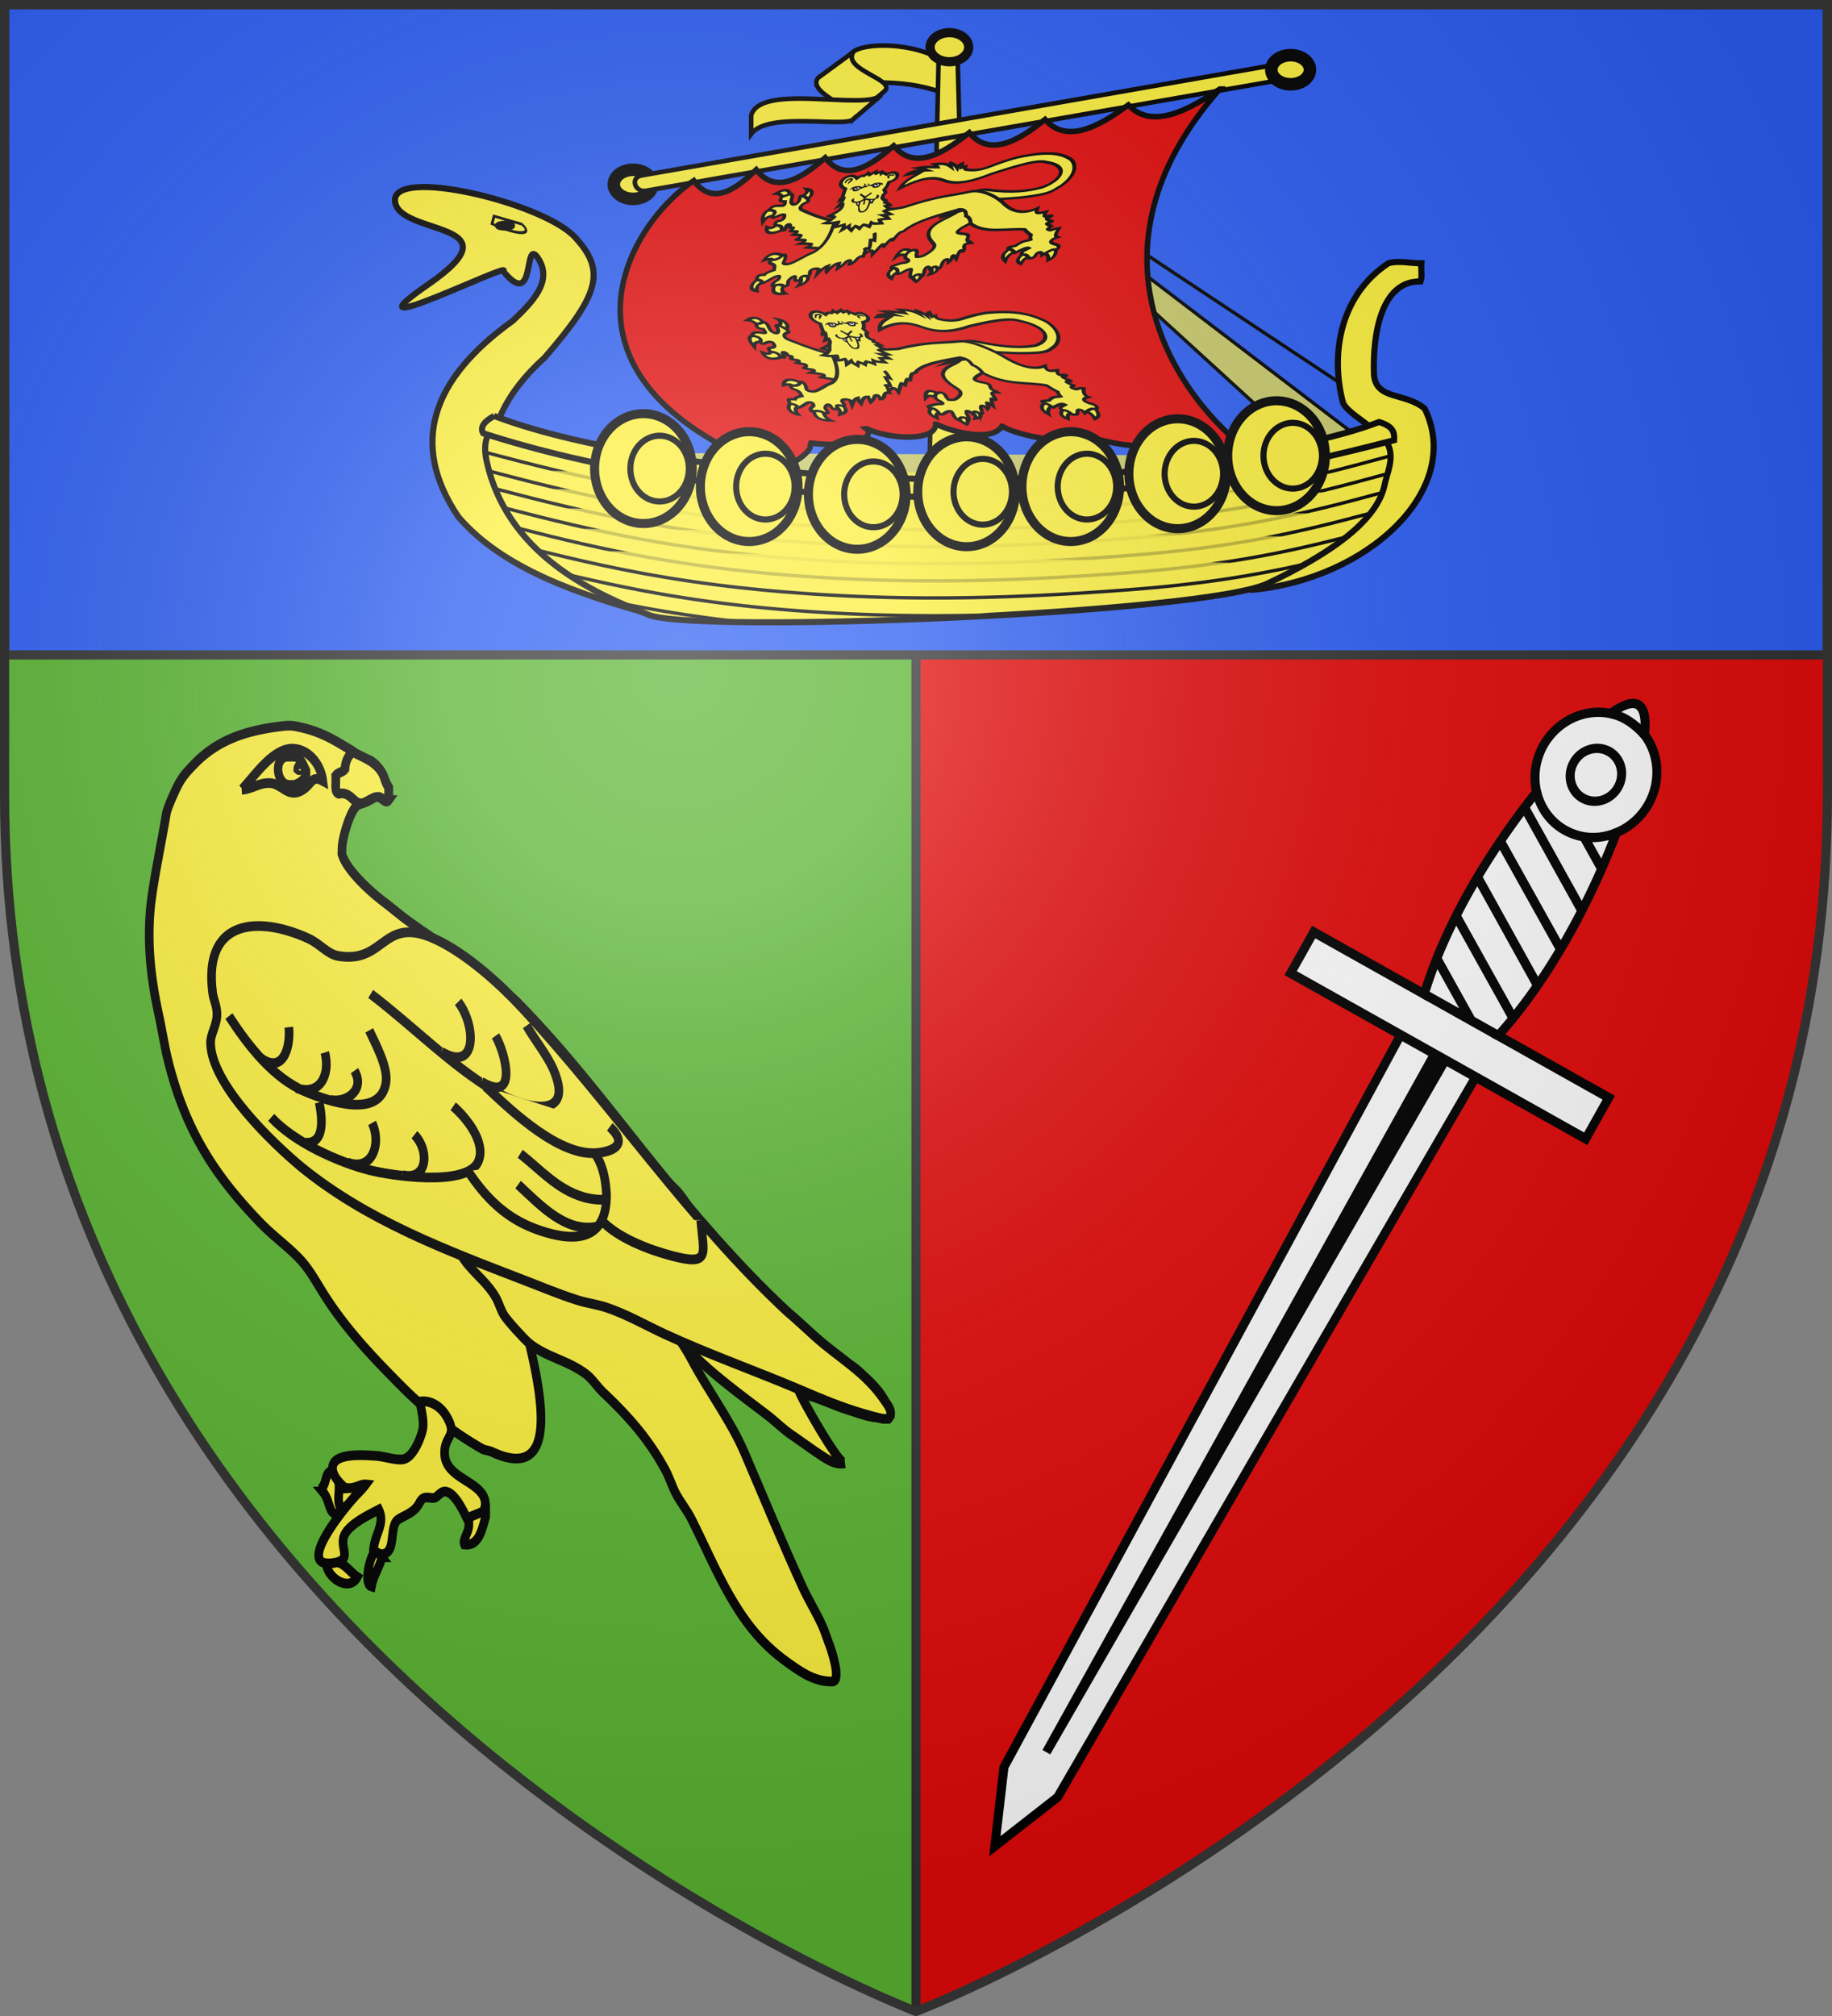
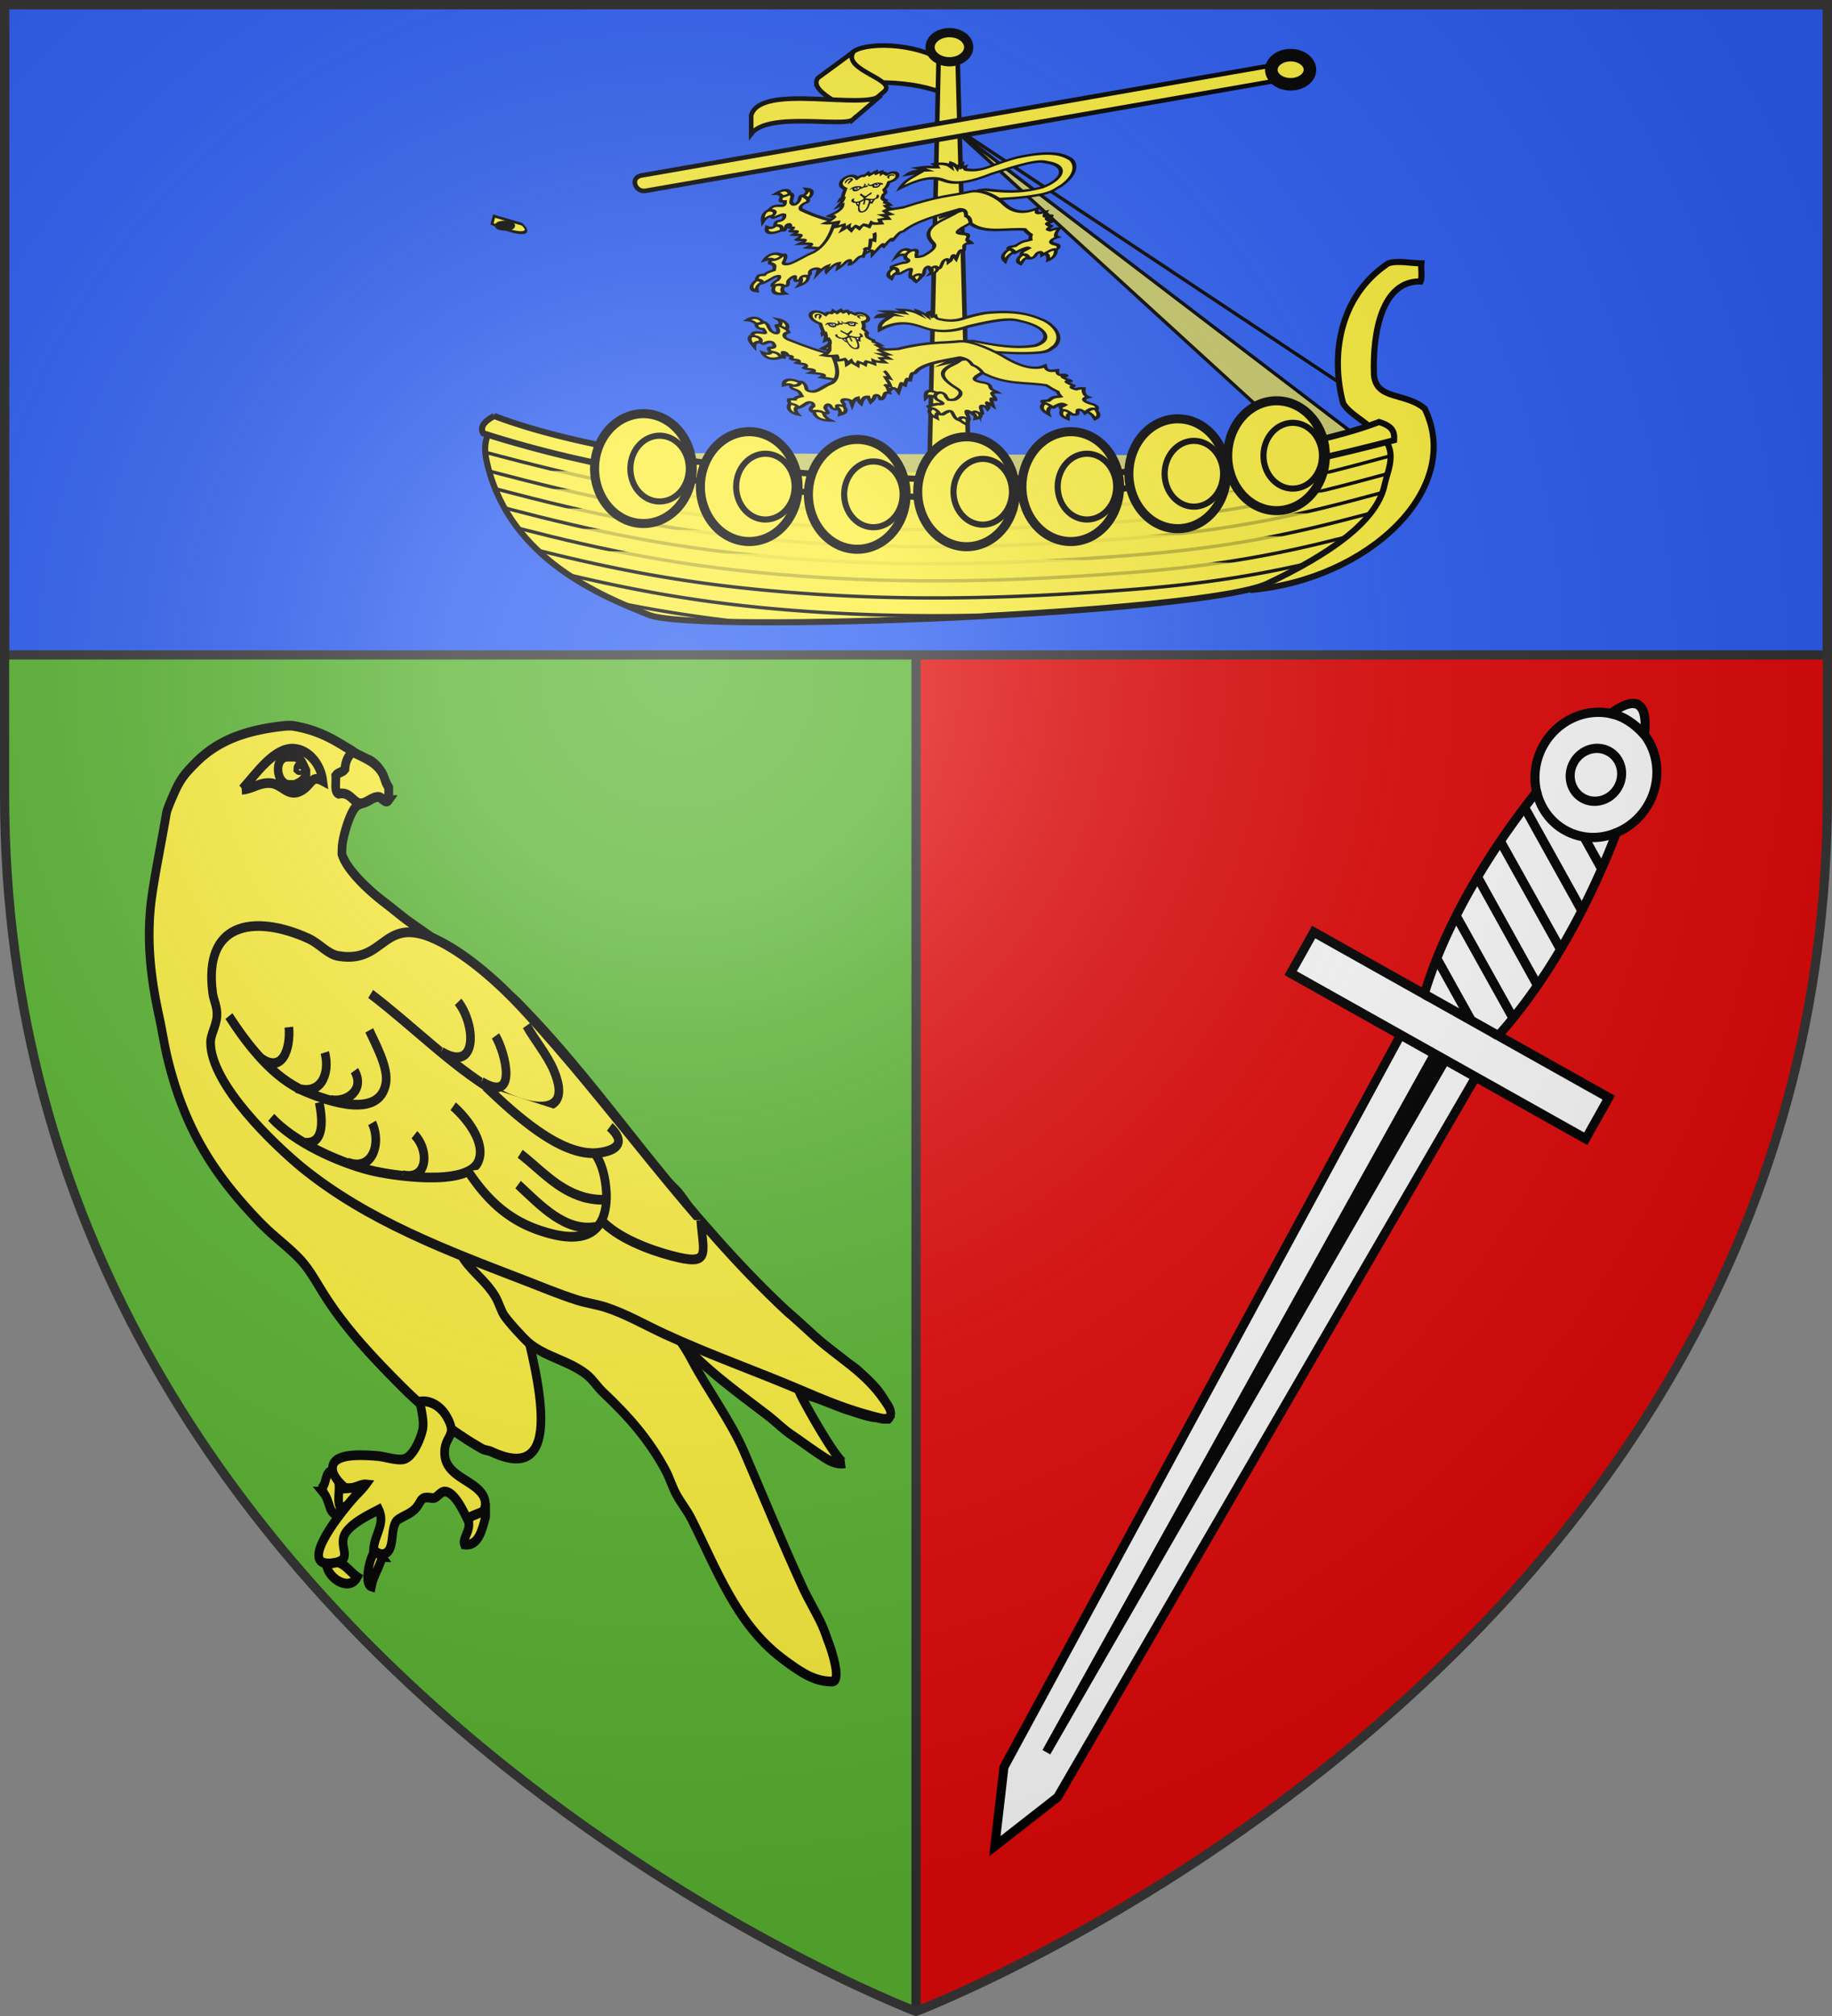
<svg xmlns="http://www.w3.org/2000/svg" xmlns:xlink="http://www.w3.org/1999/xlink" width="600" height="660" version="1.0">
  <rect width="100%" height="100%" fill="#808080" stroke="none" />
  <defs>
    <g id="r">
      <path id="q" d="M0 0v1h.5L0 0z" transform="rotate(18 3.157 -.5)" />
      <use xlink:href="#q" width="810" height="540" transform="scale(-1 1)" />
    </g>
    <g id="d">
      <path id="c" d="M0 0v1h.5L0 0z" transform="rotate(18 3.157 -.5)" />
      <use xlink:href="#c" width="810" height="540" transform="scale(-1 1)" />
    </g>
    <g id="e">
      <use xlink:href="#d" width="810" height="540" transform="rotate(72)" />
      <use xlink:href="#d" width="810" height="540" transform="rotate(144)" />
    </g>
    <g id="g">
      <path id="f" d="M0 0v1h.5L0 0z" transform="rotate(18 3.157 -.5)" />
      <use xlink:href="#f" width="810" height="540" transform="scale(-1 1)" />
    </g>
    <g id="h">
      <use xlink:href="#g" width="810" height="540" transform="rotate(72)" />
      <use xlink:href="#g" width="810" height="540" transform="rotate(144)" />
    </g>
    <g id="p">
      <use xlink:href="#o" width="810" height="540" transform="rotate(72)" />
      <use xlink:href="#o" width="810" height="540" transform="rotate(144)" />
    </g>
    <g id="k">
-       <path id="j" d="M0 0v1h.5L0 0z" transform="rotate(18 3.157 -.5)" />
      <use xlink:href="#j" width="810" height="540" transform="scale(-1 1)" />
    </g>
    <g id="l">
      <use xlink:href="#k" width="810" height="540" transform="rotate(72)" />
      <use xlink:href="#k" width="810" height="540" transform="rotate(144)" />
    </g>
    <g id="o">
      <path id="n" d="M0 0v1h.5L0 0z" transform="rotate(18 3.157 -.5)" />
      <use xlink:href="#n" width="810" height="540" transform="scale(-1 1)" />
    </g>
    <path id="i" d="m-267.374-6.853-4.849 23.83-4.848-23.83v-44.741h-25.213v14.546h-9.698v-14.546h-14.546v-9.697h14.546v-14.546h9.698v14.546h25.213v-25.213h-14.546v-9.698h14.546v-14.546h9.697v14.546h14.546v9.698h-14.546v25.213h25.213v-14.546h9.698v14.546h14.546v9.697h-14.546v14.546h-9.698v-14.546h-25.213v44.741z" style="fill:#fcef3c;fill-opacity:1;stroke:#000;stroke-width:3.807;stroke-miterlimit:4;stroke-dasharray:none;stroke-opacity:1;display:inline" />
-     <path id="m" d="M2.922 27.672c0-5.951 2.317-9.843 5.579-11.012 1.448-.519 3.307-.273 5.018 1.447 2.119 2.129 2.736 7.993-3.483 9.121.658-.956.619-3.081-.714-3.787-.99-.524-2.113-.253-2.676.123-.824.552-1.729 2.106-1.679 4.108H2.922z" />
    <path id="b" d="M2.922 27.672c0-5.951 2.317-9.843 5.579-11.012 1.448-.519 3.307-.273 5.018 1.447 2.119 2.129 2.736 7.993-3.483 9.121.658-.956.619-3.081-.714-3.787-.99-.524-2.113-.253-2.676.123-.824.552-1.729 2.106-1.679 4.108H2.922z" />
    <radialGradient xlink:href="#a" id="u" cx="221.445" cy="226.331" r="300" fx="221.445" fy="226.331" gradientTransform="matrix(1.353 0 0 1.349 -77.63 -85.747)" gradientUnits="userSpaceOnUse" />
    <linearGradient id="a">
      <stop offset="0" style="stop-color:white;stop-opacity:.314" />
      <stop offset=".19" style="stop-color:white;stop-opacity:.251" />
      <stop offset=".6" style="stop-color:#6b6b6b;stop-opacity:.125" />
      <stop offset="1" style="stop-color:black;stop-opacity:.125" />
    </linearGradient>
  </defs>
  <g style="display:inline">
    <path d="M300 658.5S598.5 545.145 598.5 260V1.5H1.5V260C1.5 545.145 300 658.5 300 658.5Z" style="fill:#fcef3c;fill-opacity:1;fill-rule:evenodd;stroke:none;stroke-width:3;stroke-linecap:round;stroke-linejoin:round;stroke-opacity:1" />
    <path d="M300 1.5v657S578.89 552.58 597.531 288c.645-9.148.969-18.47.969-28V1.5Z" style="fill:#e20909;fill-opacity:1;fill-rule:evenodd;stroke:none;stroke-width:3;stroke-linecap:round;stroke-linejoin:round;stroke-opacity:1" />
    <path d="M300 1.5v657S21.11 552.58 2.469 288a398.022 398.022 0 0 1-.969-28V1.5Z" style="fill:#5ab532;fill-opacity:1;fill-rule:evenodd;stroke:none;stroke-width:3;stroke-linecap:round;stroke-linejoin:round;stroke-opacity:1" />
    <path d="M300 658.5V1.5" style="opacity:1;fill:none;fill-opacity:1;stroke:#313131;stroke-width:3;stroke-linecap:butt;stroke-linejoin:miter;stroke-miterlimit:4;stroke-dasharray:none;stroke-opacity:1" />
    <path d="M1.5 1.5h597v212.916H1.5Z" style="fill:#2b5df2;fill-opacity:1;stroke:#313131;stroke-width:3;stroke-linecap:butt;stroke-linejoin:miter;stroke-miterlimit:4;stroke-opacity:1" />
    <path d="M450.86 147.75 312.117 41.92l120.019 109.679M312.968 41.92l148.958 98.775" style="fill:#fcef3c;fill-opacity:.75;fill-rule:evenodd;stroke:#000;stroke-width:1.102;stroke-linecap:butt;stroke-linejoin:miter;stroke-miterlimit:4;stroke-dasharray:none;stroke-opacity:1" />
    <path d="M308.712 30.348c-14.183-5.153-26.955-2.781-40.432-2.886l10.838-10.224c3.355-3.415 20.66-3.64 30.445 3.169z" style="fill:#fcef3c;fill-opacity:1;fill-rule:evenodd;stroke:#000;stroke-width:1.5;stroke-linecap:butt;stroke-linejoin:miter;stroke-miterlimit:4;stroke-dasharray:none;stroke-opacity:1" />
    <path d="m267.854 25.538 11.616-8.51c-3.716 5.906 14.237 8.977 10.214 12.828l-11.19 9.472c2.771-4.138-14.22-8.501-10.64-13.79z" style="fill:#fcef3c;fill-opacity:1;fill-rule:evenodd;stroke:#000;stroke-width:1.5;stroke-linecap:butt;stroke-linejoin:miter;stroke-miterlimit:4;stroke-dasharray:none;stroke-opacity:1" />
    <path d="m279.397 39.098 9.239-7.946c-5.242 5.144-39.506-4.107-42.612 6.585v6.094c5.626-7.432 30.472-2.027 33.373-4.733z" style="fill:#fcef3c;fill-opacity:1;fill-rule:evenodd;stroke:#000;stroke-width:1.5;stroke-linecap:butt;stroke-linejoin:miter;stroke-miterlimit:4;stroke-dasharray:none;stroke-opacity:1" />
    <path d="M307.438 18.124h6.158l4.815 176.305h-14.946z" style="fill:#fcef3c;fill-opacity:1;fill-rule:evenodd;stroke:#000;stroke-width:1.506;stroke-linecap:round;stroke-linejoin:round;stroke-miterlimit:4;stroke-dashoffset:0;stroke-opacity:1" />
    <path d="M308.323 19.79a6.32 4.762 0 0 1-3.163-6.264 6.32 4.762 0 0 1 8.283-2.443 6.32 4.762 0 0 1 3.32 6.218 6.32 4.762 0 0 1-8.219 2.561" style="fill:#fcef3c;fill-opacity:1;fill-rule:evenodd;stroke:#000;stroke-width:3.013;stroke-linecap:round;stroke-linejoin:round;stroke-miterlimit:4;stroke-dasharray:none;stroke-dashoffset:0;stroke-opacity:1" />
-     <path d="M140.374 93.023c30.138-20.808-9.92-15.706-11-27.135-1.08-11.428 48.332.422 58.84 11.662 10.51 11.239 7.942 18.944-9.81 39.498-26.207 23.617-21.79 49.197 7.031 69.9 8.237 5.417 20.012 9.837 28.475 14.406-24.235-6.716-49.234-15.135-63.795-32.15-16.292-24.145-8.467-45.317 17.863-64.207 5.725-5.507 13.34-12.62 8.322-20.356-5.018-7.736-.507 17.623-11.488 4.133 3.608-3.662-54.575 25.058-24.438 4.25z" style="fill:#fcef3c;fill-opacity:1;fill-rule:evenodd;stroke:#000;stroke-width:2;stroke-linecap:butt;stroke-linejoin:miter;stroke-miterlimit:4;stroke-dasharray:none;stroke-opacity:1" />
-     <path d="M204.73 64.688a6.32 4.762 0 0 1-3.162-6.264 6.32 4.762 0 0 1 8.283-2.443 6.32 4.762 0 0 1 3.32 6.218 6.32 4.762 0 0 1-8.219 2.562" style="fill:#fcef3c;fill-opacity:1;fill-rule:evenodd;stroke:#000;stroke-width:4.101;stroke-linecap:round;stroke-linejoin:round;stroke-miterlimit:4;stroke-dasharray:none;stroke-dashoffset:0;stroke-opacity:1" />
    <path d="m209.88 57.481 213.491-37.273 1.546 4.998-213.49 37.273c-3.349.513-5.115-4.115-1.546-4.998z" style="fill:#fcef3c;fill-opacity:1;fill-rule:evenodd;stroke:#000;stroke-width:1.5;stroke-linecap:round;stroke-linejoin:round;stroke-miterlimit:4;stroke-dashoffset:0;stroke-opacity:1" />
    <path d="M420.083 27.166a6.32 4.762 0 0 1-3.163-6.264 6.32 4.762 0 0 1 8.283-2.443 6.32 4.762 0 0 1 3.32 6.218 6.32 4.762 0 0 1-8.219 2.562" style="fill:#fcef3c;fill-opacity:1;fill-rule:evenodd;stroke:#000;stroke-width:4.101;stroke-linecap:round;stroke-linejoin:round;stroke-miterlimit:4;stroke-dasharray:none;stroke-dashoffset:0;stroke-opacity:1" />
-     <path d="M409.471 193.165c29.463-15.531 42.416-24.3 44.595-41.195 1.49-11.548-10.771-14.092-14.164-19.936-4.112-15.235-1.575-34.94 14.766-45.827 3.215-1.013 7.223 0 10.834 0-.166 1.528.325 4.559-.23 5.948-12.746-.37-15.788 16.884-15.28 30.534.684 8.389 10.298 5.712 16.61 11.085 12.86 26.222-18.232 55.986-57.13 59.39z" style="fill:#fcef3c;fill-opacity:1;fill-rule:evenodd;stroke:#000;stroke-width:2;stroke-linecap:butt;stroke-linejoin:miter;stroke-miterlimit:4;stroke-dasharray:none;stroke-opacity:1" />
+     <path d="M409.471 193.165c29.463-15.531 42.416-24.3 44.595-41.195 1.49-11.548-10.771-14.092-14.164-19.936-4.112-15.235-1.575-34.94 14.766-45.827 3.215-1.013 7.223 0 10.834 0-.166 1.528.325 4.559-.23 5.948-12.746-.37-15.788 16.884-15.28 30.534.684 8.389 10.298 5.712 16.61 11.085 12.86 26.222-18.232 55.986-57.13 59.39" style="fill:#fcef3c;fill-opacity:1;fill-rule:evenodd;stroke:#000;stroke-width:2;stroke-linecap:butt;stroke-linejoin:miter;stroke-miterlimit:4;stroke-dasharray:none;stroke-opacity:1" />
    <path d="M161.528 138.926c0-1.41 19.318 8.7 62.116 14.386s133.808 10.836 201.681-5.64c15.872-3.852 24.861-7.165 24.861-7.165 8.31 6.307 4.617 12.162 3.228 18.468-2.642 12-18.547 22.703-38.303 32.07-20.752 9.839-186.986 16.514-202.584 10.262-15.598-6.251-45.117-18.169-52.774-48.746-1.426-5.692-1.229-8.688 1.775-13.635z" style="fill:#fcef3c;fill-opacity:1;fill-rule:evenodd;stroke:#000;stroke-width:2;stroke-linecap:butt;stroke-linejoin:miter;stroke-miterlimit:4;stroke-dasharray:none;stroke-opacity:1" />
    <path d="M158.902 148.071c32.665 8.624 59.505 14.874 99.164 17.96 39.195 3.048 74.896 1.823 111.08-.963 36.008-2.772 57.526-7.968 85.69-15.693" style="fill:#fcef3c;fill-opacity:.75;fill-rule:evenodd;stroke:#000;stroke-width:1.102;stroke-linecap:butt;stroke-linejoin:miter;stroke-miterlimit:4;stroke-dasharray:none;stroke-opacity:1" />
    <path d="M159.804 154.114c32.666 8.624 58.603 14.42 98.262 17.506 39.195 3.049 74.896 1.823 111.08-.962 35.642-2.744 57.087-7.863 84.833-15.46" style="fill:#fcef3c;fill-opacity:.75;fill-rule:evenodd;stroke:#000;stroke-width:1.102;stroke-linecap:butt;stroke-linejoin:miter;stroke-miterlimit:4;stroke-dasharray:none;stroke-opacity:1" />
    <path d="M162.48 160.08c31.263 8.195 57.635 14.144 96.011 17.129 39.196 3.05 74.896 1.823 111.08-.962 34.853-2.683 56.13-7.637 82.998-14.957" style="fill:#fcef3c;fill-opacity:.75;fill-rule:evenodd;stroke:#000;stroke-width:1.102;stroke-linecap:butt;stroke-linejoin:miter;stroke-miterlimit:4;stroke-dasharray:none;stroke-opacity:1" />
    <path d="M165.444 166.332c30.167 7.853 56.14 13.562 93.473 16.466 39.196 3.05 74.896 1.824 111.08-.962 32.671-2.515 53.414-7.026 78.015-13.61" style="fill:#fcef3c;fill-opacity:.75;fill-rule:evenodd;stroke:#000;stroke-width:1.102;stroke-linecap:butt;stroke-linejoin:miter;stroke-miterlimit:4;stroke-dasharray:none;stroke-opacity:1" />
    <path d="M169.739 172.922c28.552 7.338 53.876 12.687 89.603 15.466 39.196 3.049 74.896 1.823 111.081-.962 29.217-2.25 48.894-6.095 70.322-11.592" style="fill:#fcef3c;fill-opacity:.75;fill-rule:evenodd;stroke:#000;stroke-width:1.102;stroke-linecap:butt;stroke-linejoin:miter;stroke-miterlimit:4;stroke-dasharray:none;stroke-opacity:1" />
    <path d="M175.631 180.008c26.219 6.57 50.46 11.382 83.711 13.97 39.196 3.048 74.896 1.822 111.081-.963 23.012-1.771 40.107-4.533 56.8-8.313M185.624 188.033c22.578 5.33 44.722 9.505 73.718 11.76 23.65 1.84 46.028 2.123 68.007 1.447M203.393 197.518a443.015 443.015 0 0 0 39.423 6.096" style="fill:#fcef3c;fill-opacity:.75;fill-rule:evenodd;stroke:#000;stroke-width:1.102;stroke-linecap:butt;stroke-linejoin:miter;stroke-miterlimit:4;stroke-dasharray:none;stroke-opacity:1" />
    <path d="M161.831 136.177c15.027 5.719 34.499 10.037 56.251 13.457 59.327 9.325 128.698 9.64 178.173 1.224 21.547-3.666 40.927-7.198 55.419-12.696 4.377 1.363 5.09 3.093 4.923 5.955-18.783 4.85-38.925 9.618-59.795 12.523-58.295 8.116-122.48 8.345-179.977-1.002-20.574-3.345-40.292-7.916-58.576-13.79-1.076-1.89.118-3.78 3.582-5.671z" style="fill:#fcef3c;fill-opacity:1;fill-rule:evenodd;stroke:#000;stroke-width:2;stroke-linecap:butt;stroke-linejoin:miter;stroke-miterlimit:4;stroke-dasharray:none;stroke-opacity:1" />
-     <path d="M399.502 29.152c-8.34 5.526-21.705 14.083-29.962 5.212-7.473 5.376-19.495 13.707-27.273 4.753-6.686 5.24-17.457 13.323-24.8 4.294-6.687 5.239-17.422 13.35-24.766 4.321-5.97 5.114-15.486 13.014-22.435 3.916-5.97 5.114-15.63 13.014-22.579 3.916-5.32 5.001-13.874 12.725-20.464 3.564-22.696 15.359-49.76 64.433 24.658 93.9 5.083 1.79 16.195-6.174 12.973-8.048 16.12 2.034 21.742-2.361 18.852-4.618.037-.005.07-.022.107-.027 7.136 3.474 22.51 4.351 22.65-1.431h.215c5.565 2.675 18.209 5.843 21.468.648.025.002.047.025.072.027 4.973 2.992 23.293 6.886 24.514 2.16.025.003.046.025.071.027 4.659 1.757 20.543 6.18 25.195 3.133 4.298 2.994 34.961 8.616 32.148 3.673-25.344-18.446-57.357-66.63-10.644-119.42z" style="fill:#e20909;fill-opacity:1;stroke:#000;stroke-width:1.808;stroke-miterlimit:4;stroke-dasharray:none;stroke-opacity:1" />
    <g id="s" style="stroke-width:6.807;stroke-miterlimit:10;stroke-dasharray:none">
      <path d="M-344.366 239.965c-.644-.416 9.662-7.482 7.73-10.703-10.858-10.494-21.164-16.417-27.513 9.664 8.926-9.352 14.17-3.637 19.783 1.039zM-350.163 283.71c1.473 1.974-2.208-25.666-9.661-17.353-13.71 9.56-13.25 19.846-2.392 30.756 2.116-16.209 7.177-14.65 12.053-13.404zM-308.849 296.802c1.104-2.806-3.864-5.196-8.741-5.403-4.877-.312-9.57 1.454-7.913 6.65 3.496 10.91 7.545 15.482 10.121 17.976 1.933-1.663 5.705-8.52 6.533-19.223zM-282.625 281.943c.552-7.066-17.943-.208-14.078 2.286 3.865 2.494 6.533 6.027 1.748 16.417 15.459-3.429 11.686-11.637 12.33-18.703z" class="st0" style="fill:#fcef3c;stroke:#000;stroke-width:6.807;stroke-miterlimit:10;stroke-dasharray:none" transform="matrix(.186 -.026 -.029 .12 367.995 46.104)" />
      <path d="m-234.686 162.138-28.8-43.329-5.797 10.495c.184 7.377-9.845 12.573-27.052 23.275-15.09 11.222-29.904 26.496-5.889 60.993 4.233 6.13 9.386 16.625-11.501 31.588-2.3.831-6.441 2.286-12.146.727-1.748-5.091-1.932-9.04-1.564-12.676-2.76-17.145-25.948-2.702-17.943 12.676 10.213 9.872 7.085 12.677-3.497 11.534-5.336 1.143-10.765 2.182-18.218 6.13-.092 2.079-.092 3.949.644 5.092 11.594-1.559 12.882 13.924 12.79 17.352 1.564.416 3.036.936 5.429.312 11.87-9.04 13.065-8.624 16.194-8.312 4.693 1.87-2.116 20.158 7.177 25.976 5.797-13.715 15.734-5.715 17.114-.415 2.393-3.949 2.209-10.287 1.749-16.937 1.748-14.859 7.637-6.65 10.213-.312 5.981-8.936 9.201-5.61 13.25 1.04 2.852.415 3.129 0 4.325-1.455l1.564-10.495c.552-14.027 9.293-14.027 11.226-1.663 1.564-1.87 3.496-2.909 3.496-4.883.276-18.911 1.288-14.547 8.741-2.182 3.589-38.758 6.533-12.573 9.754-17.976 3.588-9.663-9.202-23.067 10.581-20.574-3.128-5.403-11.041-6.13-8.281-17.352 1.012-7.17-4.877-10.183-12.514-12.261-15.826-6.338-6.533-12.053-2.852-16.625l13.802-10.08zM-214.535 113.198c-26.04-4.052-44.443-21.405-44.443-21.405l12.146-8.104c4.049-1.663 9.754-1.351 15.826-.728 32.757 12.573 65.606 24.626 104.068 16.106 34.32-14.547 35.7-48.42 1.84-66.293-15.09-5.922-15.827-18.599-101.583 8.417-31.376 14.235-59.164 16.937-81.064 1.143-17.758-12.78-37.08-23.275-79.223 3.844 5.52-21.3 18.77-26.704 30.18-36.16-4.784-1.35-14.814-.415-23.923 0 8.005-10.078 22.175-6.234 35.701-4.26-3.773-2.597-8.465-5.61-18.035-10.494 17.575-.312 24.384 3.74 35.702 5.923-1.013-2.182-2.393-4.78-7.453-10.183 12.145.727 22.359 3.117 31.1 12.988-1.38-4.052-2.116-7.585-1.84-9.871 5.06 3.533 9.937 8.209 14.63 16.833.552-6.442 2.944-9.975 6.809-11.222.184 3.533.46 7.793.644 12.261 2.944-1.04 4.785-1.559 6.533-2.078-1.472 7.689 2.484 9.663 7.177 10.91 12.882 5.403 26.316 4.156 40.118-2.078 12.882-5.3 26.408-10.287 42.602-13.716 52.263-6.65 77.383 5.403 95.05 22.444 9.477 6.962 28.064 41.667-1.565 74.397-10.673 7.482-13.25 16.522-40.67 17.56-28.156 1.56-54.287-2.181-80.327-6.234zM-584.889 22.28c.92 2.805-1.656 3.325-10.029 5.299-4.233-6.027-5.98-14.131-16.102-15.898 13.71-10.91 25.303-6.858 26.131 10.599zM-552.5 39.736c0 6.235-10.397-7.066-10.857-10.39 6.809-1.455 12.33-9.768 6.532-18.496 17.391 6.13 12.422 26.808 4.325 28.886zM-604.12 73.714c8.006 1.766 4.325-21.82-6.992-19.847-11.41 2.079-15.643 12.054-10.582 32.523 3.313-11.43 9.57-14.443 17.575-12.676zM-580.38 115.484c-.368-12.572-13.526-24.937-14.262-16.417-3.68 4.884-6.625 12.261-17.575 3.948.185 27.224 26.04 17.145 31.837 12.47z" class="st0" style="fill:#fcef3c;stroke:#000;stroke-width:6.807;stroke-miterlimit:10;stroke-dasharray:none" transform="matrix(.186 -.026 -.029 .12 367.995 46.104)" />
      <path d="m-495.82 183.647 14.906-59.019-9.293-11.95c-18.955-8.624-39.842-22.963-62.385-41.874-14.17-9.56-3.588-21.612 3.22-22.444 1.933-2.805.737-5.922-.92-9.455-4.6-5.611-7.269-8.624-9.477-9.456-2.76-1.039-6.257-4.572-4.969 6.13 1.012 7.586-6.165 23.796-13.986 6.859-.736-5.82-.828-12.053-.46-16.625-1.288-2.806-.92-7.482-4.968-7.17-6.35 2.598-11.134 4.052-14.447 4.572-1.288 6.754-2.76 12.78 8.098 14.34.644 4.779 2.024 10.286-1.38 11.221-8.19-.727-18.771-8-23.924 7.17 14.722 2.39 13.342 13.82 8.097 17.872 1.38 4.987 3.957 6.13 7.73 3.532 11.409-6.13 11.961-3.22 14.445-1.558 1.84 8.52.736 15.066-9.937 14.755-2.576 1.039-3.589 5.403-2.024 10.494 12.33 3.117 12.421 7.793 13.526 14.547 5.888 3.013 6.164 8.52 6.532-8.416 1.565-8.936 10.03-.52 6.533 5.091 6.625 4.364 10.674.312 3.129 10.495 2.208 3.844 22.543 1.35 6.809 11.741 6.993 3.117 23.647 2.182 8.373 14.859 3.497 4.156 28.432 2.39 7.73 13.3 32.296 5.403 20.334 9.248 14.445 13.3l21.255 6.65zM-603.935 244.952c-12.606 9.871-14.354 28.263 1.564 34.29-3.313-11.534-.368-19.015 7.453-23.276M-570.903 265.837c-6.348 20.158.46 31.069 21.071 32.004-8.005-8.001-8.557-16.73-4.876-26.08M-516.247 253.888c5.153 17.353-2.208 23.691-12.697 27.328 4.508-9.975 3.404-17.56-.92-23.587M-569.89 191.336c-12.79-15.482-28.064-13.196-32.941 4.468 11.778-4.052 15.09-.935 15.826 4.26M-157.855 257.94c-10.03 9.04-16.93 19.016-4.785 34.913.828-11.845 5.981-19.638 15.09-24.002M-132.827 279.034c-9.11 9.87-10.766 19.222 0 27.743 2.3-6.65 1.288-14.963 13.71-16.314M-96.114 285.684c8.833 4.156 10.397 12.78 11.042 21.924 13.986-7.793 10.029-20.054 9.477-31.38" class="st0" style="fill:#fcef3c;stroke:#000;stroke-width:6.807;stroke-miterlimit:10;stroke-dasharray:none" transform="matrix(.186 -.026 -.029 .12 367.995 46.104)" />
      <path d="M-423.497 218.352c15.366-16.21 14.722-3.325 16.01 3.637 19.047-36.575 11.042-23.795 17.206-18.392 14.539-31.38 10.306-12.884 13.342-13.508 11.226-27.95 11.594-18.391 15.735-21.612 18.494-24.522 56.22-31.38 91.829-40.212 13.25 4.052 13.71 13.196 15.366 21.716 5.981 4.157 9.754 12.157 11.686 23.38 30.548 34.912 66.986 26.911 100.846 37.718 4.141 6.546 8.742 12.78 14.17 18.391-.828 4.78.184 9.04 1.38 13.3-7.544 2.182-12.513-1.766-24.567 11.014l-8.097.832c-5.245-.52-5.153 2.286-3.405 5.922 2.76-1.143 7.638 3.949 13.71 12.677 19.6-13.612 20.611-9.04 23.004-6.858-8.557 6.546-12.974 4.468-10.214 15.482 7.913-1.766 11.042 6.235 15.09 12.469 3.773.312 7.822 2.494 10.398-6.13 2.116-11.222 10.673-7.69 12.146 2.493 16.654-15.69 18.77-10.91 23.647-10.183 4.693-5.61 2.392-9.56-1.104-13.3-24.384-12.365-7.27-19.846-2.76-21.093-5.521-3.844-5.43-12.157-.645-24.418-3.588-.208-6.072-1.039-14.722 1.974-12.605-6.442-1.932-7.377-.46-10.494-21.07-17.353-.828-9.248-.92-13.716-23.555-16.833-3.128-10.806-2.944-15.482-3.68-5.507-19.047 6.962-11.962-14.547-9.385 1.35-20.519 5.507-17.575-12.988-9.385 5.091-33.308 14.547-62.109-24.73-11.961-18.392-43.338-49.876-65.697-48.94-37.173 4.987-55.484-1.455-116.489 18.08l-96.614 4.052-23.187 2.286c.46 48.524-9.938 72.838-24.108 84.58-.736.623-9.937 5.403-10.673 5.819-14.17 9.87-26.776 19.742-32.573 17.664-6.625-1.04-8.465-4.572-6.809-9.871.736-4.572 1.288-9.144 0-13.3-1.104-1.975-.828-5.196-4.968-4.572-3.957 8.936-10.582 11.533-18.68 10.183-2.023 1.039-3.312 4.364-1.563 8.104 12.053 8.313 9.569 9.768 10.581 21.405-6.809 2.078-13.618 4.26-15.182 9.144-3.773-.416-7.637-.935-10.582 0-1.472 3.844-2.116 7.481-1.564 10.91 13.25 5.923 9.293 8.52 11.226 12.261 7.453-1.87 13.526-8.624 20.15-12.988 10.49-4.468 9.846 4.987 7.454 9.871-2.393.52-4.785 4.26-7.177 7.377-1.472 3.741-.92 5.196-.276 6.65 18.862-1.974 16.378 3.325 21.715 5.923 9.11 2.078 4.693-4.052 5.613-7.066-2.209-9.351 1.564-9.87 3.128-13.715 2.852-2.702 7.73-6.339 7.453 3.844 1.472 8.728 5.889 7.274 10.214 5.923-1.38-10.287 3.22-11.95 11.777-7.69 1.657-.934 2.945-2.7 3.405-5.922-5.153-12.884 7.269-15.69 13.986-9.455l-.92 12.676c6.625-12.365 12.33-17.976 16.47-19.326-1.38 7.48-1.564 13.507 0 17.144 9.477-18.91 14.354-20.054 18.955-19.638-.736 6.754-.368 10.494-.276 15.066 6.073-5.403 9.477-11.326 12.698-17.144 6.9-5.403 7.729.727 6.809 10.183 1.84.415 4.416-2.286 8.74-7.69 4.878-11.741 8.374-12.053 12.699-10.182.46-7.17 2.484-17.872-.276-21.094 1.104-1.558 4.692.936 7.729 2.494.92-6.65-.184-15.897-1.196-25.25 3.312 0 5.06 1.767 7.177 3.118-.829-8.728-1.657-17.352-3.773-21.093" class="st0" style="fill:#fcef3c;stroke:#000;stroke-width:6.807;stroke-miterlimit:10;stroke-dasharray:none" transform="matrix(.186 -.026 -.029 .12 367.995 46.104)" />
      <path d="M-492.047 99.275c-3.68 6.546-8.65 11.845-15.642 15.17 12.237 4.156 16.562 1.87 23.555 1.767.644 5.091-2.024 9.455-5.06 13.611 6.9-.207 11.593-1.87 16.47-3.429 1.656 5.092-.46 10.08-1.565 15.17 5.153-3.532 8.282-8.312 10.95-10.39-.092 7.17 4.049 10.08 6.993 14.132 1.472-4.157 2.944-8.105 4.877-10.391 3.68 2.494 6.533 5.3 9.017 8.208 1.564-3.74 3.312-7.065 5.245-8.936 7.729 3.741 8.833 5.508 11.87 7.897.644-2.39.275-5.922 1.288-10.702 5.152 4.988 12.237 4.988 18.862 5.923-1.84-3.533-3.588-7.17-5.06-11.118 6.717-.624 11.41 0 16.01.727-2.392-3.845-5.337-7.69-11.41-11.95 4.785.416 8.742.312 12.698.209-4.325-3.637-8.65-7.17-12.514-12.158 2.945-2.078 7.085-2.182 11.226-2.493-4.785-3.43-8.097-7.066-10.766-10.91l7.27-.52c-2.577-3.533-5.521-7.066-10.122-9.663l1.104-4.468c-4.509-2.286-5.705-5.82-7.913-8.936-.184-4.157.276-6.962.92-9.664 5.245-1.558 1.196-8.105-1.104-13.612 2.208-4.26 4.325-6.442 5.429-18.91 24.107-5.716 9.477-35.64-7.361-22.34-3.22-2.494-6.441-8.833-9.662-4.988l-.92-5.403c-2.024.208-5.153 1.662-8.833 3.74-1.38-1.974-1.564-3.948-1.748-5.922-4.417 2.597-6.533 5.091-9.478 7.17l-4.14-5.923c-.92 1.558-1.933 3.22-5.705 6.234-3.037-1.04-5.981-2.078-11.87 4.26-15.826-25.041-42.602 6.13-16.654 25.042-.736 7.793-1.749 15.586-1.288 23.275-2.853 1.455-3.313 3.844-3.773 6.234 1.932-1.35 3.957-2.597 5.889-3.013-1.012 10.495-3.957 14.963-6.625 20.574l7.453-3.741c1.84 15.898-9.937 20.47-19.967 26.6 3.68 2.598 7.73 3.325 12.054 3.637z" class="st0" style="fill:#fcef3c;stroke:#000;stroke-width:6.807;stroke-miterlimit:10;stroke-dasharray:none" transform="matrix(.186 -.026 -.029 .12 367.995 46.104)" />
      <path d="M-469.688 22.903c-3.865.831-6.625 2.39-8.65 7.585-.643 1.559 4.786-4.156 5.43-1.87.276.935 0 3.325 1.012 4.988 1.196 1.766 2.3 2.597 4.692 3.013 5.245.935 8.098-3.117 8.834-6.027.92.416 1.84 1.87 2.208 2.078.184.104-.552-2.182.552-1.974 2.668.416 3.589-3.013 3.865-2.182.92 2.182 5.244.624 6.073-1.662.276-.832-.829-1.455-2.117-1.663-.644-.104-.276-1.455-.552-1.455-.736 0-.092 2.494-1.932 1.56-1.012-.52-.46-3.014-.46-3.118.46-.727.184-2.598-1.472-3.013-1.105-.312-.552-2.079-1.105-1.559-.276.208.368 6.13.092 6.442-1.564 1.663-3.404 4.053-3.496 3.74-1.196-3.324-3.313-3.948-7.27-4.883-1.103-.415-4.324-.104-5.704 0zM-436.103 21.552c-10.122 8.105-9.385-4.468-10.122-2.805-3.404 8.105 6.533 9.352 8.006 9.767.828.208.276 1.87 1.288 3.533 1.196 1.766 3.588 2.182 5.98 2.598 5.705 1.143 6.994-4.053 7.454-7.17 1.012.104 3.772 1.559 4.14 1.87.552.624-.828-3.325-.736-4.26-2.76-2.494-4.416-2.494-8.833-4.052-1.104-.312-5.337-.312-7.177.52z" style="stroke-width:6.807;stroke-miterlimit:10;stroke-dasharray:none" transform="matrix(.186 -.026 -.029 .12 367.995 46.104)" />
      <path d="M-469.044 26.644c-.368.208-.368 1.974-.276 2.494.552 1.766.184 1.143 1.104 1.974.92.935 3.497.831 4.6.623 2.117-.415 2.67-1.247 2.67-4.052 0-.52-.829.104-.829-.52-.092-.415-.46-1.246-1.104-.935-.46.208 0 2.078-.276 2.806-.552 1.454-1.564 1.35-2.208 1.454-.276.104-1.473-1.143-1.933-1.558-1.472-1.663-.552-3.013-1.748-2.286zM-434.263 24.566c-.368.311-.276 3.325-.092 3.74.552 1.767.092.624.828 1.663.552.727 2.76.935 4.6.623 1.105-.207 2.117-1.454 2.67-4.052 0-.52-.829.104-.92-.416-.093-.415-.461-1.247-1.105-.935-.46.208-.092 2.078-.276 2.806-.368 1.247-1.012.207-1.748.415-.276.104-1.197-.415-1.749-.623-2.576-.728-.46-4.468-2.208-3.221z" class="st1" style="fill:#fff;stroke-width:6.807;stroke-miterlimit:10;stroke-dasharray:none" transform="matrix(.186 -.026 -.029 .12 367.995 46.104)" />
      <path d="M-465.915 25.709c0 .208 0 .415.092.52.736.207 1.012.727 1.104 1.35h.552c.828-2.182-.552-2.39-1.748-1.87zM-430.95 23.63c0 .208 0 .416.092.52.736.208 1.012.727 1.196 1.35h.552c.644-2.181-.736-2.389-1.84-1.87z" class="st1" style="fill:#fff;stroke-width:6.807;stroke-miterlimit:10;stroke-dasharray:none" transform="matrix(.186 -.026 -.029 .12 367.995 46.104)" />
      <path d="M-480.454-2.242c-1.012 0-1.84.104-2.944.311-2.668.52-5.52 1.143-6.44 9.04-.369.728.735 3.325 1.471 3.118.644-.208.46-.936.828-1.767 1.105-2.494 1.749-3.948 2.577-5.091 1.012-1.455 2.576-2.182 3.404-2.286.828-.104 1.657 1.974.46 3.117-1.196 1.143-2.208 3.637-2.576 5.819.368.623-.092 5.091.184 4.468 3.036-5.403 5.245-6.754 6.717-9.767 1.012-2.079.552-2.806 0-4.468-.276-.936-2.668-2.494-3.68-2.494zM-408.683 3.473c2.208-.312 5.245-.832 6.717 6.234-1.932-1.35-1.748-2.182-4.877-3.117-1.748.208-4.048.104-4.233 1.662-.092.936.185 1.455.277 3.221-.369.624.46 4.572.092 3.949-2.945-4.78-3.957-3.637-4.233-6.858-.276-5.403 3.589-4.78 6.257-5.091zM-455.61 45.347c-.46.104-.828.416-1.012.831-.184.416-.092 2.598.092 3.014 2.208 3.22 4.049 4.052 5.153 5.818 1.012 1.767 3.22 6.027 4.784 6.027.276 0 .828 2.078.828 1.766.092-3.636 3.037-7.17 9.202-12.26.644-.52.552-3.741-.092-4.26-.644-.52-1.38-.209-1.84.311-3.589 3.845-6.073 6.65-7.638 7.273-1.104.416-1.656-.623-2.944-1.87-1.84-1.662-2.3-2.39-4.6-5.403-.277-.52-1.289-1.35-1.933-1.247z" style="stroke-width:6.807;stroke-miterlimit:10;stroke-dasharray:none" transform="matrix(.186 -.026 -.029 .12 367.995 46.104)" />
      <path d="M-424.325 54.699c-.736.104-1.749.935-1.657 1.766.184 3.533-.184 5.715-1.104 6.858-.828 1.143-2.116 1.662-3.956 1.662-3.773.104-8.374-2.701-13.802-4.467-3.865-1.56-3.22-.728-3.68 1.142-6.35 5.82-10.858 5.3-13.067 4.26-1.104-.519-2.576-1.558-3.312-2.7-.828-1.352-.828-3.534-.368-5.82.092-.52-.92-1.662-1.38-1.454-2.3 1.246-2.393 1.974-3.313 3.74 0 3.845 1.012 4.78 2.024 5.715 1.288 1.247 1.84 2.702 3.68 3.637.46.208 1.933-1.35 3.221.727 1.473 2.39 2.3 6.13 3.313 8.209.184.415 2.484 1.143 2.576 1.35.92 2.287.092 20.366 10.674 19.743 6.993.104 9.109-7.793 10.397-22.444.184-2.39 3.037 3.74 3.865 1.143.828-2.702 1.748-12.261 5.98-11.95 3.773.312 4.141-9.663-.091-11.117z" style="stroke-width:6.807;stroke-miterlimit:10;stroke-dasharray:none" transform="matrix(.186 -.026 -.029 .12 367.995 46.104)" />
      <path d="M-440.52 66.648c-1.012.104-3.588-2.39-3.772-1.35l.276 11.74-2.853.105-.092-11.015c-.276-1.35-2.208 1.87-3.496 2.079-1.196.311-2.208 1.87-1.932 3.325-.092 3.636-.276 8.728.276 12.053l1.012 3.429c.368 1.247 1.84 8.52 5.52 8.624 2.853.104 5.613-2.39 6.902-8.728.644-3.013.92-9.663 1.104-12.053.184-.832.092-6.13-.368-6.754-.46-.52-1.657-1.04-2.577-1.455z" class="st1" style="fill:#fcef3c;stroke-width:6.807;stroke-miterlimit:10;stroke-dasharray:none" transform="matrix(.186 -.026 -.029 .12 367.995 46.104)" />
      <path d="M-457.818 71.428c.736 1.87 1.104 2.805 2.576 3.844.552.104-.092-1.35.184-1.87s-.644-1.974-.92-2.494l-.092-.831c-1.012-.624-1.564 0-1.748 1.35zM-434.539 67.999l.092 1.454a1.837 1.837 0 0 0 .184 1.56c.368.415.92 1.038 1.472.934l1.197-2.597c.184-.52.092-1.04-.184-1.455-.277-.416-.829-.208-1.289-.208-.736 0-1.104-.104-1.472.312z" class="st1" style="fill:#fff;stroke-width:6.807;stroke-miterlimit:10;stroke-dasharray:none" transform="matrix(.186 -.026 -.029 .12 367.995 46.104)" />
      <path d="M-261.554 133.148c-2.944-2.597-1.38-1.662-7.545-4.052-9.937 3.429-22.635 8.728-33.4 15.69 19.23-5.3 27.143-9.871 40.945-11.638z" class="st2" style="clip-rule:evenodd;fill:#fcef3c;fill-rule:evenodd;stroke:#000;stroke-width:6.807;stroke-miterlimit:10;stroke-dasharray:none" transform="matrix(.186 -.026 -.029 .12 367.995 46.104)" />
    </g>
    <use xlink:href="#s" width="100%" height="100%" transform="matrix(1.096 .119 .736 .993 -80.317 11.638)" />
    <g id="t">
      <path d="M-242.633 149.55a15.992 17.983 0 0 1-8.002-23.657 15.992 17.983 0 0 1 20.959-9.224 15.992 17.983 0 0 1 8.403 23.48 15.992 17.983 0 0 1-20.799 9.673" style="display:inline;fill:#fcef3c;fill-opacity:1;fill-rule:evenodd;stroke:#000;stroke-width:2.96;stroke-linecap:round;stroke-linejoin:round;stroke-miterlimit:4;stroke-dasharray:none;stroke-dashoffset:0;stroke-opacity:1" transform="translate(446.743 20.23)" />
      <path d="M-234.676 142.981a9.573 10.766 0 0 1-4.791-14.162 9.573 10.766 0 0 1 12.547-5.522 9.573 10.766 0 0 1 5.03 14.056 9.573 10.766 0 0 1-12.45 5.791" style="display:inline;fill:#fcef3c;fill-opacity:1;fill-rule:evenodd;stroke:#000;stroke-width:2;stroke-linecap:round;stroke-linejoin:round;stroke-miterlimit:4;stroke-dasharray:none;stroke-dashoffset:0;stroke-opacity:1" transform="translate(446.743 20.23)" />
    </g>
    <use xlink:href="#t" width="100%" height="100%" transform="translate(207.356 -4.215)" />
    <use xlink:href="#t" width="100%" height="100%" transform="translate(34.652 5.9)" />
    <use xlink:href="#t" width="100%" height="100%" transform="translate(174.982 1.686)" />
    <use xlink:href="#t" width="100%" height="100%" transform="translate(70.025 8.43)" />
    <use xlink:href="#t" width="100%" height="100%" transform="translate(105.834 7.586)" />
    <use xlink:href="#t" width="100%" height="100%" transform="translate(139.957 5.9)" />
    <path d="M186.82-2.124a11.429 2.831 0 0 1-.298 2.894 11.429 2.831 0 0 1-10.41 1.316l.74-2.825z" style="fill:#fcef3c;stroke:#000;stroke-width:.893;stroke-miterlimit:4;stroke-dasharray:none" transform="skewY(23.836) scale(.915 1)" />
    <ellipse cx="165.393" cy="73.88" rx="2.303" ry=".623" style="fill:#fcef3c;stroke:#000;stroke-width:2;stroke-miterlimit:4;stroke-dasharray:none" />
    <g style="stroke-width:1.258">
      <g style="display:inline;fill:#fcef3c;stroke:#000;stroke-width:4.866;stroke-miterlimit:4;stroke-dasharray:none;stroke-opacity:1">
        <g style="fill:#fcef3c;stroke:#000;stroke-width:4.866;stroke-miterlimit:4;stroke-dasharray:none;stroke-opacity:1">
          <g style="fill:#fcef3c;stroke:#000;stroke-width:12.274;stroke-miterlimit:4;stroke-dasharray:none;stroke-opacity:1">
            <g style="fill:#fcef3c;stroke:#000;stroke-width:12.274;stroke-miterlimit:4;stroke-dasharray:none;stroke-opacity:1">
              <path d="M104 199c-1.344-15.257-11.817-44.336-20-51-3.98-3.242-10.239-4.248-15-6-4.186-1.541-10.441-5.957-15-6-6.7-.063-10.545 9.169-16 3v-15c8.607-14.165 11.867-26.723 26-34 3.77-1.941 8.07-1.667 13-4 5.124-2.424 10.092-6.939 16-10 5.548-2.874 11.28-6.001 17-9 19.72-10.337 39.466-17.437 65-21h8c56.719 5.144 97.449 18.12 130 48 13.307 12.215 19.814 18.396 29 37 3.906 7.91 8.779 17.547 11 25 6.956 37.596 17.866 82.604 22.335 117.041 5.776 50.15-.85 95.218-12 141-4.454 18.288-7.354 36.06-12 53-23.695 86.391-63.253 143.938-129.004 205.004l-.038.035c-20.75 19.27-36.214 28.39-54.958 44.961-16.353 14.458-25.97 31.312-38.502 48.925-30.634 43.047-69.202 79.174-108.35 114.238l-.047.043c-34.771 31.12-73.374 58.767-115.09 79.791-3.565 1.795-8.903 1.881-13.767 3.902-136.646 56.738-30.422-191.232-26.451-235.694a15.122 15.122 0 0 0-.968-.977c-101.043-10.699-179.46 29.8-238.266 94.215-32.797 35.9-85.54 69.071-125.581 96.572-11.221 7.708-21.778 17.188-32.98 23.986-14.682 8.911-27.464 17.471-41.9 25.942-11.54 6.77-21.106 12.286-34.495 10.364 9.199 1.32 58.44-77.152 63.883-88.353-25.381 4.462-47.436 15.243-72.486 22.046-15.906 4.32-38.725 13.132-55 5 6.045-25.485 26.957-40.777 44-55 6.523-5.443 14.966-9.64 22-14 29.523-18.303 55.292-41.977 82-62 13.693-10.266 29.344-18.418 40-32 35.032-18.218 55.444-49.963 80-78 11.29-12.89 20.655-27.822 32-40 4.673-5.016 10.918-9.464 16-15 .015-.016.029-.03.043-.047C-286.47 544.41-221.05 464.57-143.665 395.041c7.91-7.108 18.766-12.886 28-20 39.119-30.137 82.463-54.55 124-81 11.842-7.54 23.353-16.424 36-25 21.15-14.342 53.498-40.779 60-61z" style="fill:#fcef3c;fill-rule:evenodd;stroke:#000;stroke-width:12.274;stroke-miterlimit:4;stroke-dasharray:none;stroke-opacity:1" transform="matrix(-.231 0 0 .259 136.066 225.673)" />
            </g>
            <g style="fill:#fcef3c;stroke:#000;stroke-width:12.274;stroke-miterlimit:4;stroke-dasharray:none;stroke-opacity:1">
              <path d="M38 140v-16c4.922-5.6 5.84-13.113 9-18 9.879-15.277 26.729-19.521 42-27 6.143 4.857 10.411 11.589 11 22 3.102 3.898 10.015 3.985 13 8-.808 8.192 2.519 20.519-4 23-16.062-3.216-20.502 10.763-30 12-8.877 1.156-17.64-8.912-27-8-6.457.629-9.291 9.962-14 4z" style="fill:#fcef3c;fill-rule:evenodd;stroke:#000;stroke-width:12.274;stroke-miterlimit:4;stroke-dasharray:none;stroke-opacity:1" transform="matrix(-.231 0 0 .259 136.066 225.673)" />
            </g>
            <path d="M245.411 126c-19.197-18.801-44.645-52.432-72.625-50.944-20.772 1.117-38.282 18.536-41.46 40.662 16.367-7.966 15.292 4.633 30.051 12.149 19.396 9.878 27.511-8.467 44.542-9.333 15.778-.802 25.02 7.36 40.407 8.466" style="fill:#fcef3c;stroke:#000;stroke-width:12.274;stroke-miterlimit:4;stroke-dasharray:none;stroke-opacity:1" transform="matrix(-.231 0 0 .259 136.066 225.673)" />
          </g>
        </g>
      </g>
      <g style="display:inline;fill:#fcef3c;stroke:#000;stroke-width:4.866;stroke-miterlimit:4;stroke-dasharray:none;stroke-opacity:1">
        <g style="fill:#fcef3c;stroke:#000;stroke-width:4.866;stroke-miterlimit:4;stroke-dasharray:none;stroke-opacity:1">
          <g style="fill:#fcef3c;stroke:#000;stroke-width:12.274;stroke-miterlimit:4;stroke-dasharray:none;stroke-opacity:1">
            <g style="fill:#fcef3c;stroke:#000;stroke-width:12.274;stroke-miterlimit:4;stroke-dasharray:none;stroke-opacity:1">
              <path d="M357 1005c-6.299 9.578-1.353 23.457 6 24 8.33.615 18.542-16.271 27-23 3.635-2.893 7.789-1.202 8-6-10.078-2.504-24.103 7.122-41 5z" style="fill:#fcef3c;fill-rule:evenodd;stroke:#000;stroke-width:12.274;stroke-miterlimit:4;stroke-dasharray:none;stroke-opacity:1" transform="matrix(.231 0 0 .259 28.307 226.98)" />
            </g>
            <g style="fill:#fcef3c;stroke:#000;stroke-width:12.274;stroke-miterlimit:4;stroke-dasharray:none;stroke-opacity:1">
              <path d="M335 1009v-6c5.319-5.348 3.582-17.751 12-20 4.685 2.823 10.527 10.187 11 17.001 1.117 16.089-4.797 22.516 7.015 37.031-24.731 5.435-16.273-13.281-30.015-28.032ZM566 1030v11c-5.101 15.976-9.798 37.433-30 35-2.815-6.102 4.491-12.959 6-22 .951-5.696-1.053-11.434 1-16 3.418-7.604 13.089-9.801 23-8zM419 1092c-3.771 13.563-12.011 22.656-15 37-11.568-3.066-1.439-39.578 4-42 2.385-1.062 5.62.888 7 0 1.167 1.834 2.614 3.386 4 5zM384 1117c-11.393 19.409-42.681 1.206-44-17 21.528-8.82 31.752 9.975 44 17z" style="fill:#fcef3c;fill-rule:evenodd;stroke:#000;stroke-width:12.274;stroke-miterlimit:4;stroke-dasharray:none;stroke-opacity:1" transform="matrix(.231 0 0 .259 28.307 226.98)" />
            </g>
            <g style="fill:#fcef3c;stroke:#000;stroke-width:12.274;stroke-miterlimit:4;stroke-dasharray:none;stroke-opacity:1">
              <path d="M563.095 1015.245c3.333 5.953 3.077 12.96-.381 18.662-7.614 3.404-14.481 5.005-23.147 9.203-5.671-10.414-17.247-32.446-30.303-34.08a7.839 7.839 0 0 0-.268-.03c-6.444-.642-11.012 6.988-15.996 8-3.525.715-9.368-1.385-14 0-5.439 1.626-5.867 6.793-12 13-8.194 8.294-24.238 11.822-28 17-8.662 11.923-1.172 37.938-18 41-4.918.895-9.54-2.262-14-5.001 1.266-19.844 17.125-33.053 7.417-51.116-12.671 5.941-37.444 16.354-46.878 29.313-12.508 17.184 13.105 34.019-17.31 38.123-.039.01-.078.011-.117.016-57.046 7.631 19.551-74.123 32.889-86.334 4.432-4.058 9.134-8.332 13-13-8.083-.739-16.372 6.953-30 4-6.812-5.736-18.197-15.184-17-26 1.875-16.938 37.308-15.841 63-14 11.723.84 28.108 6.116 38 4 14.274-3.054 25.409-29.578 27-39 1.702-10.08-2.592-24.356-4.199-33.752 13.975-2.099 28.788 5.377 37.333 18.122 18.067 26.994-4.329 24.244-2.13 49.669l.005.054.004.047.003.038c2.627 27.258 43.714 31.794 55.078 52.066z" style="fill:#fcef3c;fill-rule:evenodd;stroke:#000;stroke-width:12.274;stroke-miterlimit:4;stroke-dasharray:none;stroke-opacity:1" transform="matrix(.231 0 0 .259 28.307 226.98)" />
            </g>
            <g style="fill:#fcef3c;stroke:#000;stroke-width:12.274;stroke-miterlimit:4;stroke-dasharray:none;stroke-opacity:1">
              <path d="M541.882 723.072c-8.87-9.365-16.318-19.99-19.708-34.941 44.604 13.918 87.077 30.449 130.847 46.41 89.033 32.463 153.985 21.381 205.037 107.702 22.488 38.023 55.326 77.028 74.609 117.009C960.593 1017.146 986.51 1073.811 1016 1131c7.427 14.4 18.408 30.39 27 47 3.582 6.926 6.486 15.559 11 26 1.377 3.186 17.385 44.961 3.41 45.137-16.606.208-30.989-5.052-45.344-13.1-.022-.013-.045-.024-.066-.037-9.526-5.342-19.373-11.771-26.941-16.96l-.089-.061c-63.436-43.542-90.579-110.195-126.974-174.985-6.476-11.529-15.407-20.935-21.996-31.994-5.775-9.694-9.144-20.31-15-30-23.713-39.242-52.932-68.539-88-98-8.906-7.482-15.418-17.051-24-23-25.752-17.854-58.214-21.996-82-40-6.592-4.989-29.555-27.317-35-35-4.658-6.572-7.187-15.66-12-23l-.084-.128c-10.733-16.276-25.747-26.829-38.034-39.8z" style="fill:#fcef3c;fill-rule:evenodd;stroke:#000;stroke-width:12.274;stroke-miterlimit:4;stroke-dasharray:none;stroke-opacity:1" transform="matrix(.231 0 0 .259 28.307 226.98)" />
            </g>
            <g style="fill:#fcef3c;stroke:#000;stroke-width:12.274;stroke-miterlimit:4;stroke-dasharray:none;stroke-opacity:1">
              <path d="M210.94 299.964c27.407-11.438 67.443-4.926 104.001 10.012L315 310c15.704 6.428 26.915 19.677 42 22 69.626 10.723 61.722-56.571 145.39-17.839C542.698 332.821 585.088 366.384 617 397c130.602 125.298 235.4 267.172 375.963 383.971l.037.028c13.252 9.963 26.423 21.12 40 32 34.342 27.519 70.557 44.089 98.057 80.074 5.139 6.725 14.152 16.154 5.943 23.926h-8c-8.926-1.633-20.05-4.335-30-7-30.057-8.049-55.684-17.565-83.003-28.001C950.99 857.168 884.142 836.425 820 810c-27.201-11.206-55.725-25.889-84-34-13.008-3.731-26.965-5.304-40-9-27.152-7.7-50.965-16.816-75.011-25.004l-.038-.013c-109.638-37.671-222.027-74.96-315.838-142.9l-.042-.031C267.624 571.414 175.826 494.53 176 440.999c.032-9.703 8.249-21.003 9-32.999.772-12.344-4.542-19.188-6-28.999-6.654-44.772 7.706-68.923 31.94-79.037z" style="fill:#fcef3c;fill-rule:evenodd;stroke:#000;stroke-width:12.274;stroke-miterlimit:4;stroke-dasharray:none;stroke-opacity:1" transform="matrix(.231 0 0 .259 28.307 226.98)" />
            </g>
            <g style="fill:#fcef3c;stroke:#000;stroke-width:12.274;stroke-miterlimit:4;stroke-dasharray:none;stroke-opacity:1">
              <path d="M262 536c32.963 31.949 95.768 56.763 139.815 66.765 30.026 6.818 137.709 21.399 153.6-10.643C567.661 567.429 537.382 535.438 520 522" style="fill:#fcef3c;stroke:#000;stroke-width:12.274;stroke-miterlimit:4;stroke-dasharray:none;stroke-opacity:1" transform="matrix(.231 0 0 .259 28.307 226.98)" />
              <path d="M330 517c4.328 18.723 8.777 53.397-20 51M405 543c13.842 26.942-.458 62.275-35 50M465 558c21.305 18.979 19.481 58.829-17 51M541 604c26.458 35.563 55.601 60.271 98.38 73.857 44.21 14.042 95.782 18.94 97.895-39.653a67.374 67.374 0 0 0-.172-7.473C736 614 732 596 721.006 581.726" style="fill:#fcef3c;stroke:#000;stroke-width:12.274;stroke-miterlimit:4;stroke-dasharray:none;stroke-opacity:1" transform="matrix(.231 0 0 .259 28.307 226.98)" />
              <path d="M612 621c31.994 26.281 67.689 61.58 113 53M615 582c28.799 20.21 52.609 45.088 89.429 54.715 9.269 2.424 21.543 3.899 30.571 3.285M729 665c23.216 23.366 69.313 38.521 100.423 45.891C886.041 724.304 874.804 709.229 871 666M403 380c58.583 39.668 113.834 90.209 176.26 123.429 37.691 20.057 114.536 39.255 83.334-26.863C653.652 457.62 635.445 438.039 624 420" style="fill:#fcef3c;stroke:#000;stroke-width:12.274;stroke-miterlimit:4;stroke-dasharray:none;stroke-opacity:1" transform="matrix(.231 0 0 .259 28.307 226.98)" />
              <path d="M742 548c24.795 20.59 8.377 30.273-16.022 32.869C672.068 586.599 605.022 529.948 566 497M202 408c27.81 38.177 63.488 78.817 108.878 95.606 32.849 12.15 104.472 34.435 113.617-10.449C428.566 473.181 409.651 443.256 401 426" style="fill:#fcef3c;stroke:#000;stroke-width:12.274;stroke-miterlimit:4;stroke-dasharray:none;stroke-opacity:1" transform="matrix(.231 0 0 .259 28.307 226.98)" />
              <path d="M287 422c2.744 27.092-9.21 59.45-40 39M338 454c8.158 28.344-7.105 55.421-40 45M380 477c15.719 24.444-11.567 41.238-34 37M527 390c25.555 29.489 27.608 90.766-24 63M560 491c52.021 28.36 34.653-35.436 20-58" style="fill:#fcef3c;stroke:#000;stroke-width:12.274;stroke-miterlimit:4;stroke-dasharray:none;stroke-opacity:1" transform="matrix(.231 0 0 .259 28.307 226.98)" />
            </g>
          </g>
        </g>
      </g>
      <path d="M-389.494-68.545h-3.776c-5.885 1.015-4.223 10.71 1.258 10.81h2.518c2.19-.812 4.246-1.753 5.034-3.903v-1.502c-1.31-2.153-2.055-4.845-5.034-5.405zm3.461 4.204c-.288.663-1.384 1.346-2.203.6-.023-1.498 1.704-1.842 2.203-.6z" style="display:inline;fill:#fcef3c;fill-rule:evenodd;stroke:#000;stroke-width:3.773;stroke-miterlimit:4;stroke-dasharray:none;stroke-opacity:1" transform="matrix(.733 0 0 .863 382.046 306.838)" />
    </g>
    <g style="stroke-width:4.269;stroke:#000;stroke-opacity:1;stroke-miterlimit:4;stroke-dasharray:none">
      <path d="M-203.392-165.258h41.417l-6 385.858-14.708 33.355-14.709-33.355z" style="fill:#fff;fill-opacity:1;fill-rule:nonzero;stroke:#000;stroke-width:4.269;stroke-miterlimit:4;stroke-opacity:1;stroke-dasharray:none" transform="matrix(.597 .335 -.353 .629 524.525 505.895)" />
      <path d="m-184.692-161.776 1.495 367.031 4.505-367.03z" style="fill:#000;fill-opacity:1;fill-rule:evenodd;stroke:#000;stroke-width:4.269;stroke-linecap:butt;stroke-linejoin:miter;stroke-miterlimit:4;stroke-dasharray:none;stroke-opacity:1" transform="matrix(.597 .335 -.353 .629 524.525 505.895)" />
      <path d="M-181.497-340.824c-3.152 0-6.32 3.272-9.386 9.584a28.79 28.79 0 0 0-20.59 27.525 28.79 28.79 0 0 0 8.035 19.906c-5.849 34.523-7.14 72.478.48 105.043h-60.66v21.38h161.87v-21.38h-60.655c7.803-33.068 7.306-71.7 1.844-106.644a28.79 28.79 0 0 0 6.666-18.305 28.79 28.79 0 0 0-17.877-26.643c-3.126-6.962-6.416-10.466-9.727-10.466z" style="fill:#fff;fill-opacity:1;fill-rule:nonzero;stroke:#000;stroke-width:4.269;stroke-miterlimit:4;stroke-dasharray:none;stroke-opacity:1" transform="matrix(.597 .335 -.353 .629 524.525 505.895)" />
      <path d="M-202.958-178.766h40.555m-41.035-105.043c5.236 5.425 12.62 8.884 20.755 8.884 9 0 16.844-4.018 22.124-10.485m-11.211-44.948c-6.588-2.128-13.052-2.733-19.113-.882m8.199 15.369c6.713-.001 12.155 5.443 12.152 12.156 0 6.711-5.44 12.151-12.151 12.151-6.711 0-12.152-5.44-12.152-12.151-.003-6.713 5.438-12.156 12.15-12.156zm9.167 39.162L-158.61-268m-45.85-6.724 47.66 27.865m-49.66-9.007 49.475 28.822m-50.283-9.36 50.283 29.453m-50.283-9.453 47.902 27.931m-47.095-7.393 29.669 17.329" style="fill:#fff;stroke:#000;stroke-width:4.269;stroke-linecap:butt;stroke-linejoin:miter;stroke-miterlimit:4;stroke-dasharray:none;stroke-opacity:1" transform="matrix(.597 .335 -.353 .629 524.525 505.895)" />
    </g>
  </g>
  <path d="M300 658.5S598.5 545.452 598.5 260V1.5H1.5V260C1.5 545.452 300 658.5 300 658.5z" style="opacity:1;fill:url(#u);fill-opacity:1;fill-rule:evenodd;stroke:none;stroke-width:1px;stroke-linecap:butt;stroke-linejoin:miter;stroke-opacity:1" />
  <path d="M300 658.5S598.5 545.145 598.5 260V1.5H1.5V260C1.5 545.145 300 658.5 300 658.5z" style="fill:none;fill-opacity:1;fill-rule:evenodd;stroke:#313131;stroke-width:3;stroke-linecap:round;stroke-linejoin:round;stroke-opacity:1;display:inline" />
</svg>